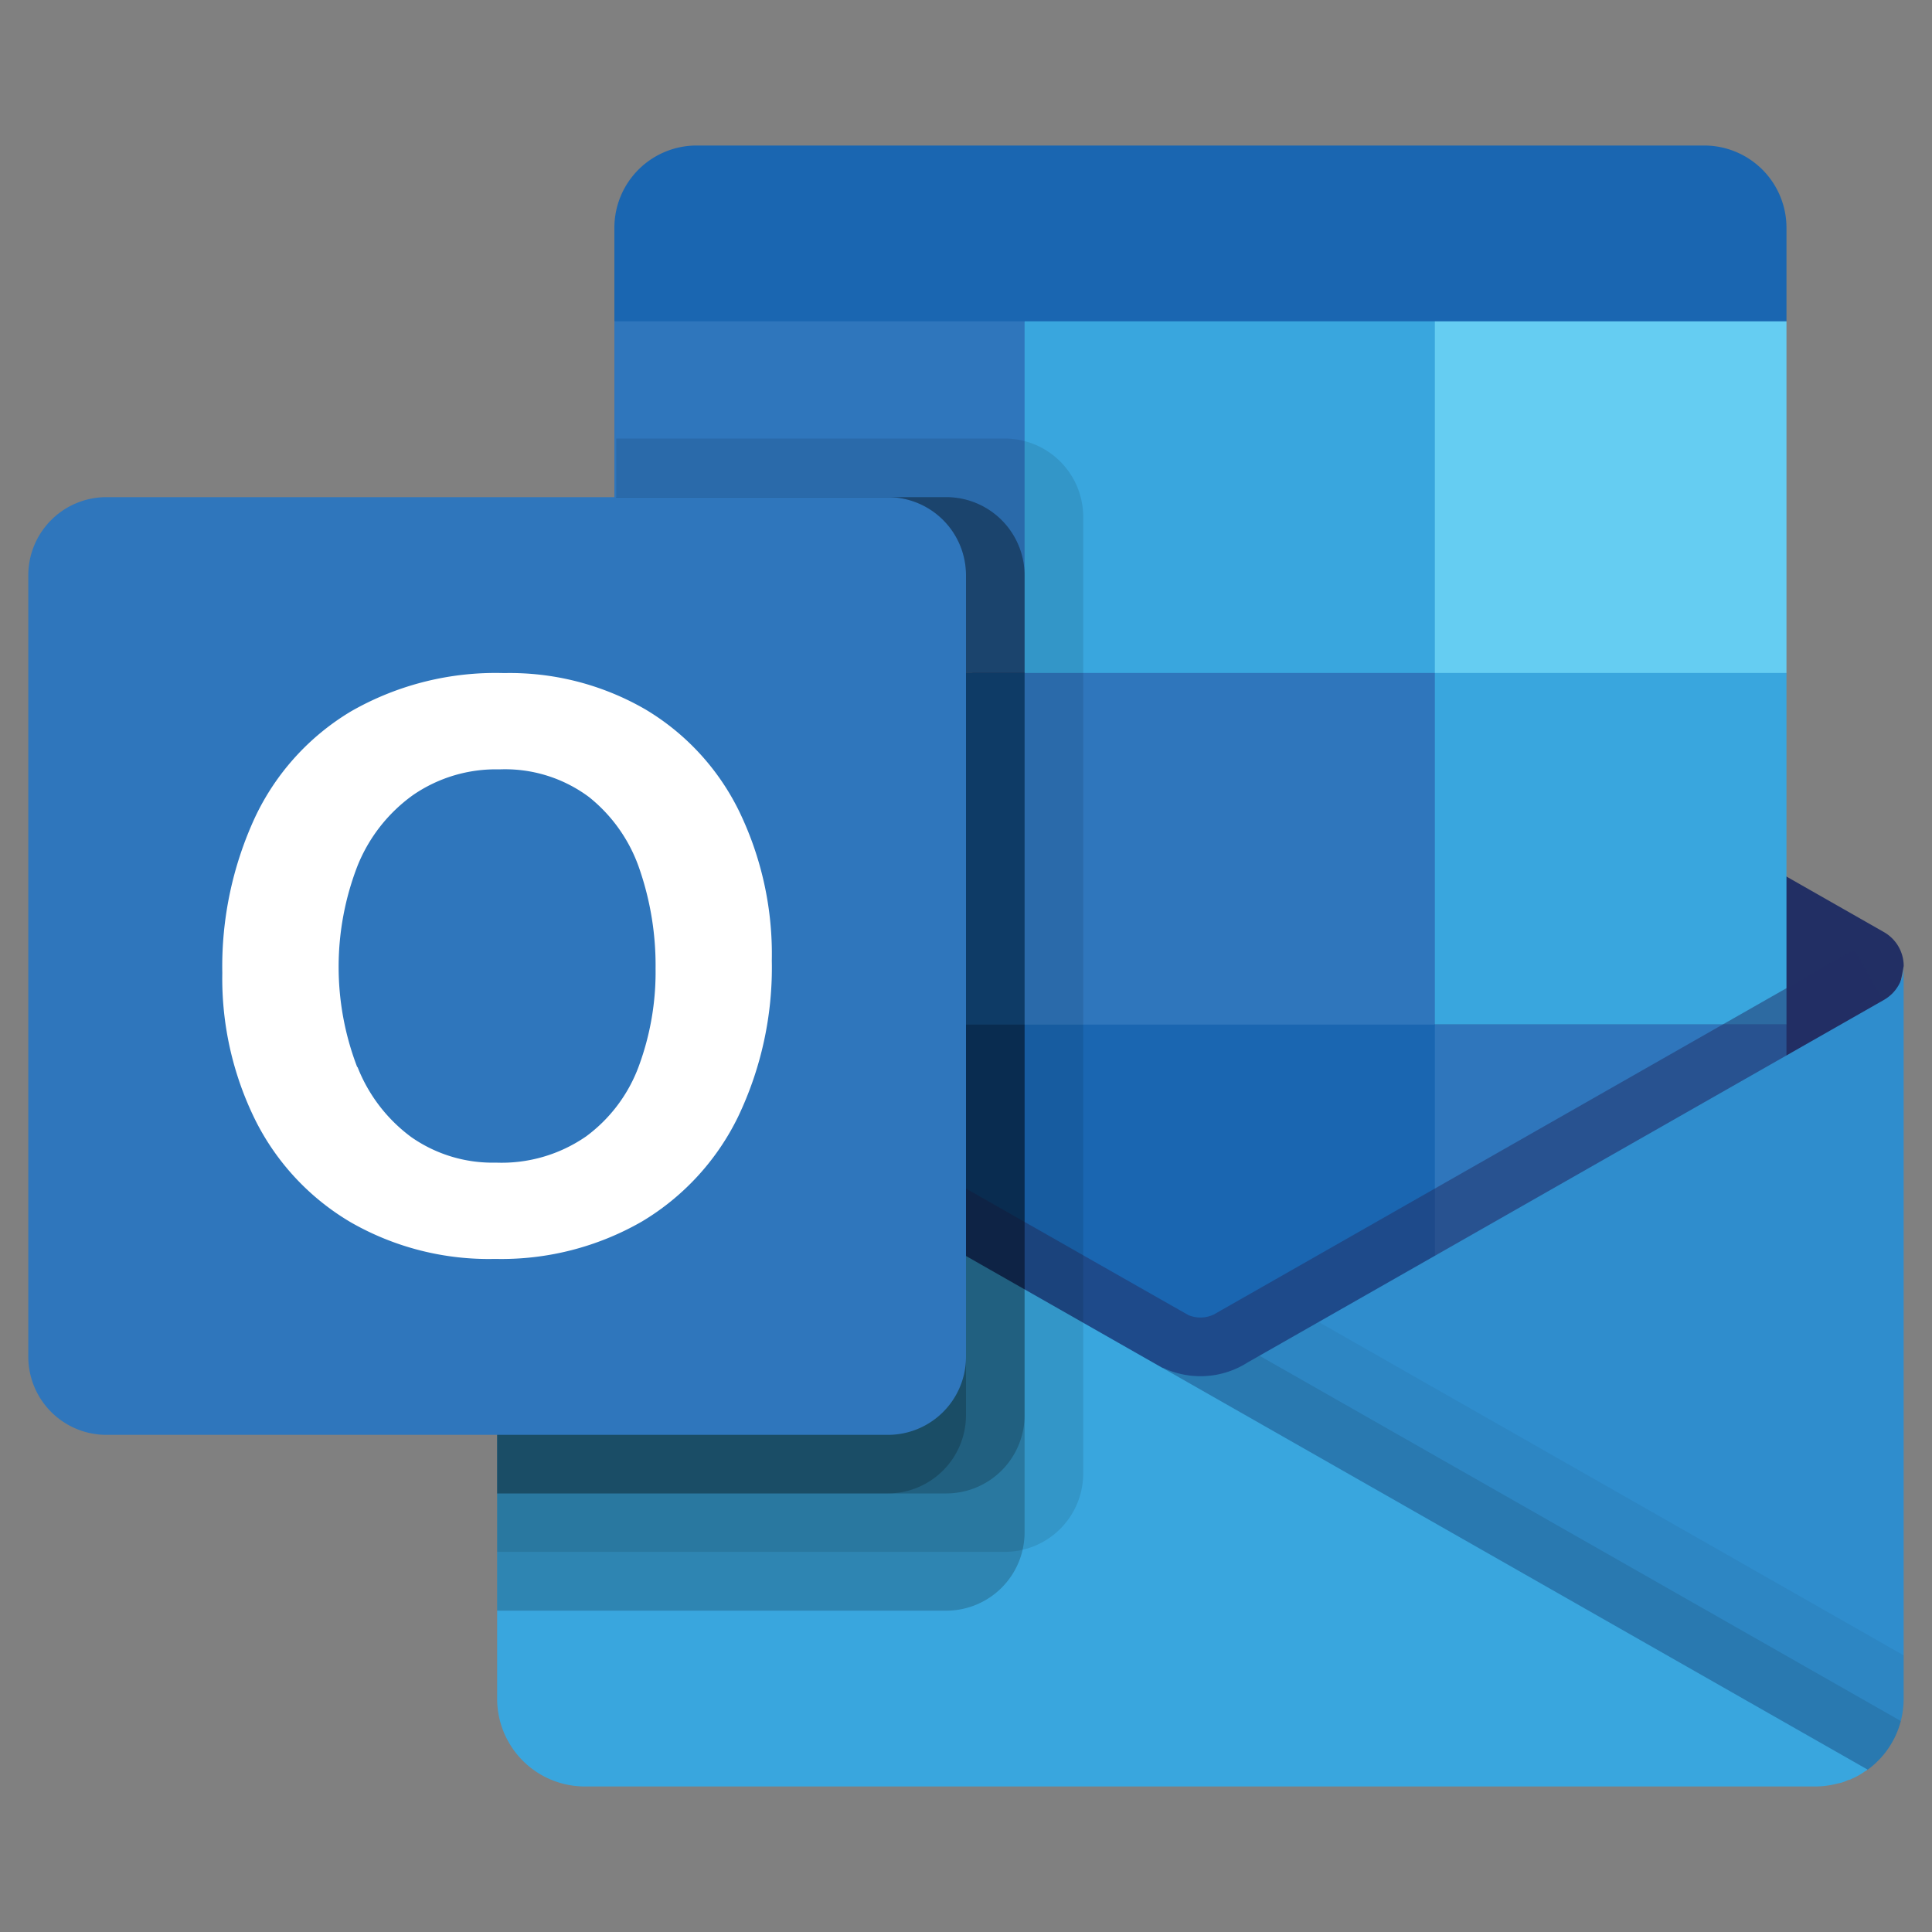
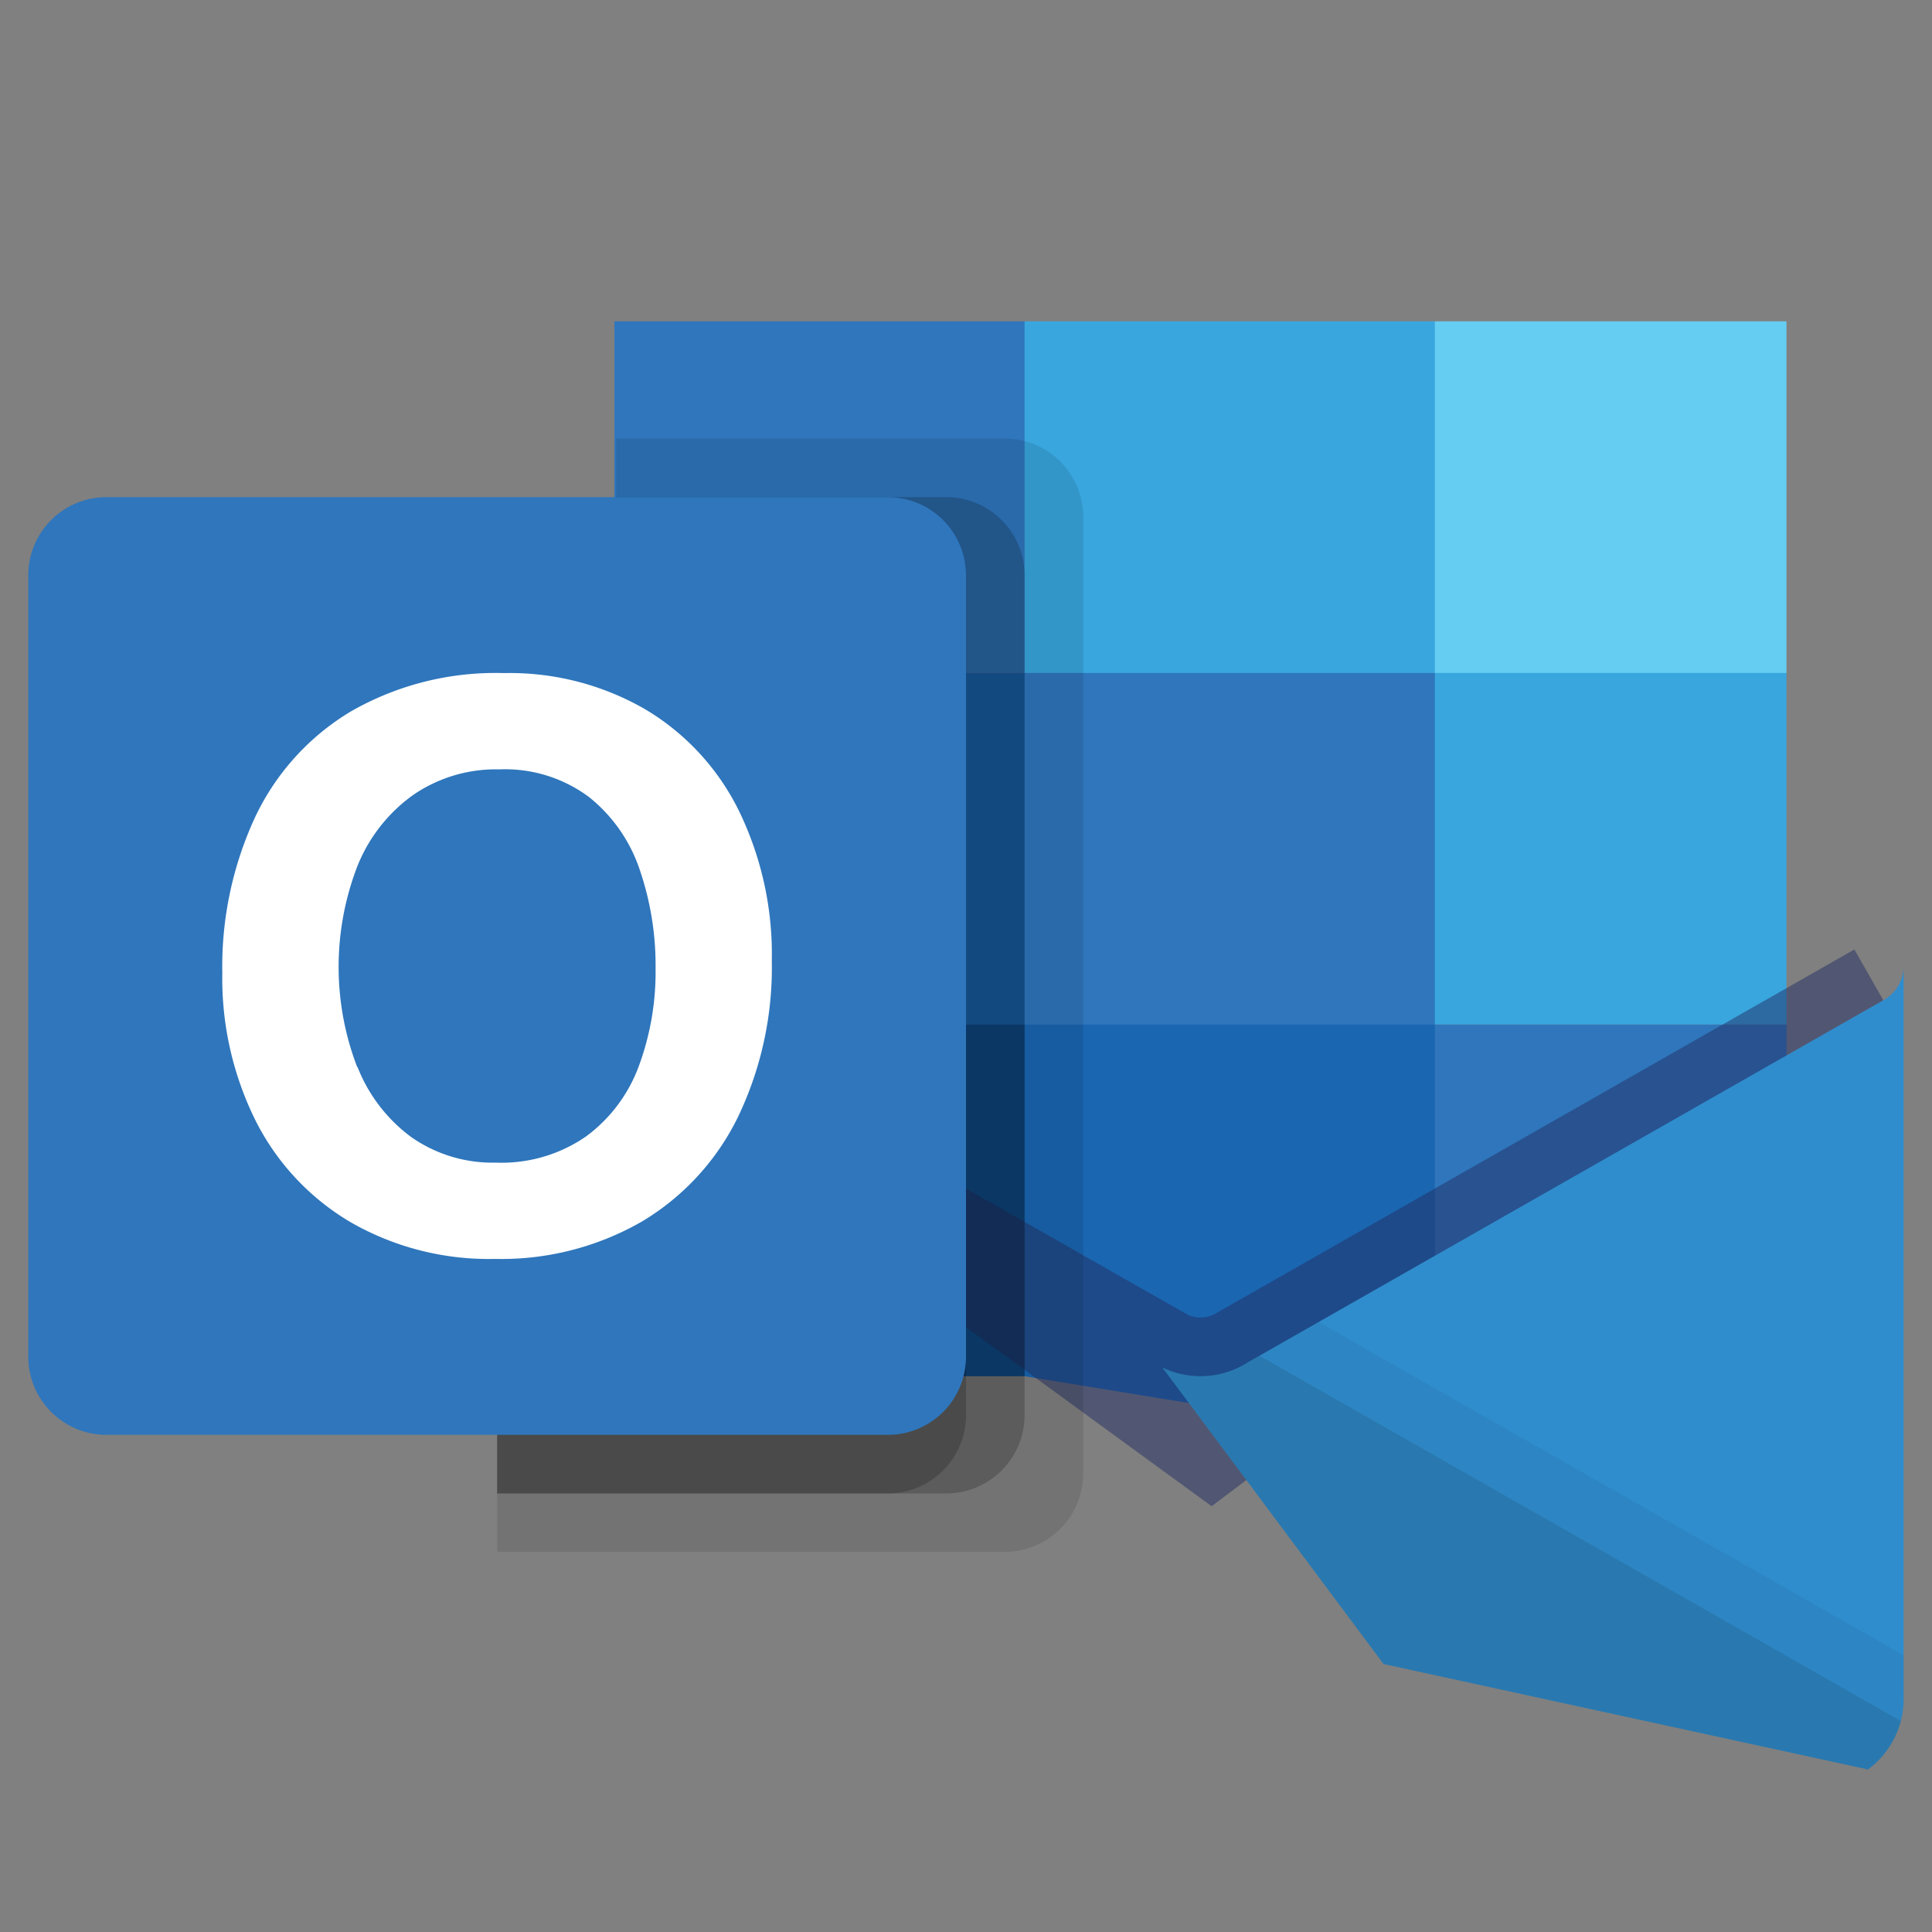
<svg xmlns="http://www.w3.org/2000/svg" viewBox="0 0 310 310">
  <rect x="0" y="0" width="310" height="310" fill="#808080" stroke="none" />
-   <path d="M273.44 23.35H111.78a13.2 13.2 0 0 0-13.2 13.2v15l91.12 28.22 96.95-28.21v-15a13.2 13.2 0 0 0-13.21-13.21z" fill="#1a66b1" />
-   <path d="M302.17 168.22a109.11 109.11 0 0 0 3.29-13.22 6.27 6.27 0 0 0-3.14-5.42l-.12-.07-101.95-58.08a12.38 12.38 0 0 0-1.37-.78 14.09 14.09 0 0 0-12.53 0 12.38 12.38 0 0 0-1.37.78L83.07 149.49l-.12.07a6.27 6.27 0 0 0-3.18 5.44 107.32 107.32 0 0 0 3.3 13.22l108.06 79z" fill="#222f64" />
  <path d="M230.23 51.56H164.4l-19 28.21 19 28.21 65.83 56.42h56.42v-56.42z" fill="#39a6de" />
  <path d="M98.58 51.56h65.82v56.42H98.58z" fill="#2f76bc" />
  <path d="M230.23 51.56h56.42v56.42h-56.42z" fill="#65cdf2" />
  <path d="m230.23 164.4-65.83-56.42H98.58v56.42l65.82 56.42 101.86 16.63z" fill="#1a66b1" />
  <path d="M98.87 51.56h187.78" fill="none" />
  <path d="M164.4 107.98h65.83v56.42H164.4z" fill="#2f76bc" />
  <path d="M98.58 164.4h65.82v56.42H98.58z" fill="#104c8b" />
  <path d="M230.23 164.4h56.42v56.42h-56.42z" fill="#2f76bc" />
  <path d="M194.41 241.68 83.51 160.8l4.64-8.17s101 57.55 102.59 58.41a5 5 0 0 0 4-.11c1.44-.81 102.8-58.58 102.8-58.58l4.67 8.17z" fill="#222f64" opacity=".5" />
  <path d="m302.32 160.42-.12.07-101.95 58.09a14.07 14.07 0 0 1-13.73.85L222 267l77.62 16.89v.11a14.1 14.1 0 0 0 5.83-11.42V155a6.25 6.25 0 0 1-3.13 5.42z" fill="#2f8dcd" />
  <path d="M305.46 272.55v-6.94l-93.88-53.49-11.33 6.46a14.07 14.07 0 0 1-13.73.85L222 267l77.62 16.89v.11a14.1 14.1 0 0 0 5.84-11.45z" fill="#010101" opacity=".05" />
  <path d="m305 276.15-102.92-58.62-1.83 1.05a14.07 14.07 0 0 1-13.73.85L222 267l77.62 16.89v.11a14.17 14.17 0 0 0 5.38-7.85z" fill="#010101" opacity=".1" />
-   <path d="M83.06 160.55v-.1H83l-.28-.18a6.14 6.14 0 0 1-2.95-5.27v117.55a14.08 14.08 0 0 0 14.07 14.1h197.51a14 14 0 0 0 3.48-.47 5.9 5.9 0 0 0 1.69-.56 1.43 1.43 0 0 0 .57-.19 10.19 10.19 0 0 0 2.16-1.22c.19-.1.28-.1.38-.29z" fill="#39a6de" />
  <g fill="#010101">
    <path d="M173.81 236.5V82.91a12.58 12.58 0 0 0-12.54-12.54h-62.4v70.13l-15.8 9-.12.07a6.27 6.27 0 0 0-3.18 5.43v94h81.5a12.59 12.59 0 0 0 12.54-12.5z" opacity=".1" />
-     <path d="M164.4 245.9V92.31a12.57 12.57 0 0 0-12.54-12.54h-53V140.5l-15.8 9-.12.07a6.27 6.27 0 0 0-3.17 5.43v103.44h72.09a12.57 12.57 0 0 0 12.54-12.54z" opacity=".2" />
    <path d="M164.4 227.09V92.31a12.57 12.57 0 0 0-12.54-12.54h-53V140.5l-15.8 9-.12.07a6.27 6.27 0 0 0-3.17 5.43v84.63h72.09a12.57 12.57 0 0 0 12.54-12.54z" opacity=".2" />
    <path d="M155 227.09V92.31a12.57 12.57 0 0 0-12.54-12.54H98.87V140.5l-15.8 9-.12.07a6.27 6.27 0 0 0-3.18 5.43v84.63h62.69A12.57 12.57 0 0 0 155 227.09z" opacity=".2" />
  </g>
  <path d="M17.08 79.77h125.38A12.53 12.53 0 0 1 155 92.31v125.38a12.53 12.53 0 0 1-12.54 12.54H17.08a12.54 12.54 0 0 1-12.54-12.54V92.31a12.54 12.54 0 0 1 12.54-12.54z" fill="#2f76bc" />
  <path d="M40.9 131.19a39.33 39.33 0 0 1 15.44-17.06A46.66 46.66 0 0 1 80.88 108a43.44 43.44 0 0 1 22.7 5.84 38.93 38.93 0 0 1 15 16.29 52.62 52.62 0 0 1 5.26 24 55.47 55.47 0 0 1-5.42 25.08A39.94 39.94 0 0 1 103 196a45.21 45.21 0 0 1-23.56 6 44.48 44.48 0 0 1-23.2-5.9A39.54 39.54 0 0 1 41 179.79a51.26 51.26 0 0 1-5.33-23.68 57 57 0 0 1 5.23-24.92zm16.46 40A25.56 25.56 0 0 0 66 182.46a22.75 22.75 0 0 0 13.57 4.09 23.82 23.82 0 0 0 14.49-4.22 24.52 24.52 0 0 0 8.44-11.26 43.56 43.56 0 0 0 2.69-15.66 47.45 47.45 0 0 0-2.54-15.85 25.11 25.11 0 0 0-8.14-11.67 22.54 22.54 0 0 0-14.37-4.44 23.44 23.44 0 0 0-13.88 4.13 25.77 25.77 0 0 0-8.88 11.31 44.87 44.87 0 0 0-.06 32.34z" fill="#fff" />
  <path d="M4.54 4.54h300.92v300.92H4.54z" fill="none" />
</svg>